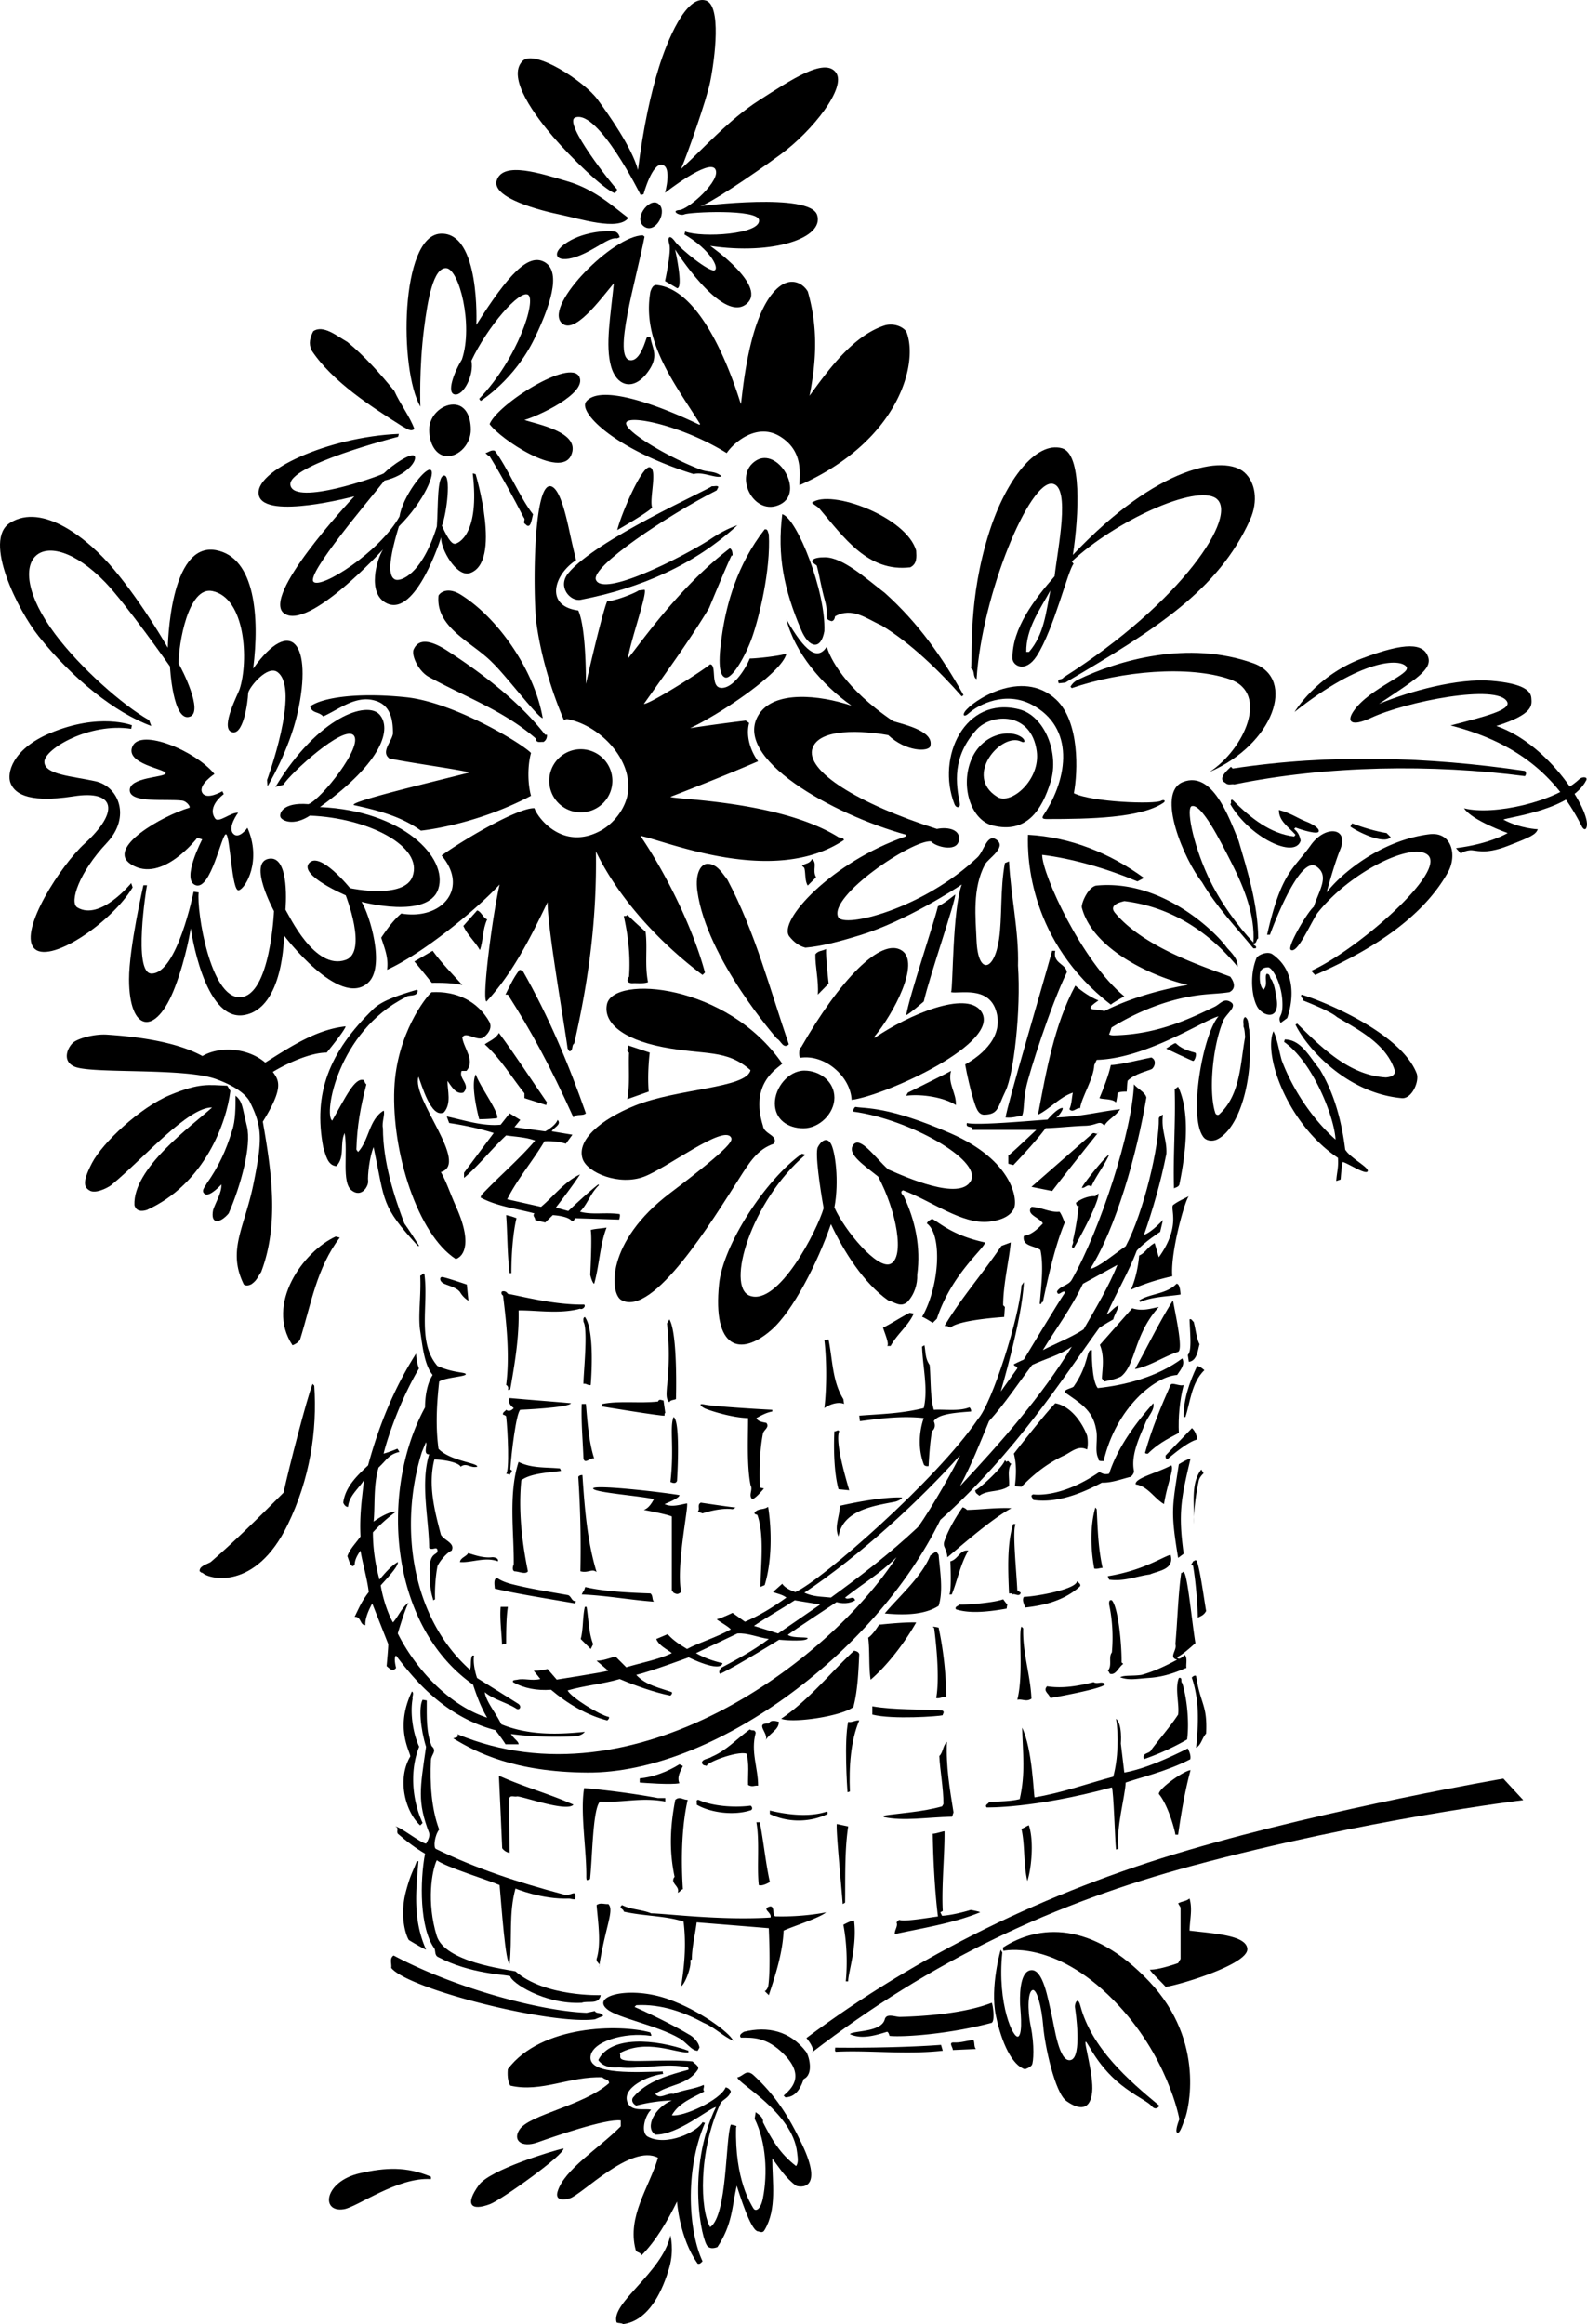
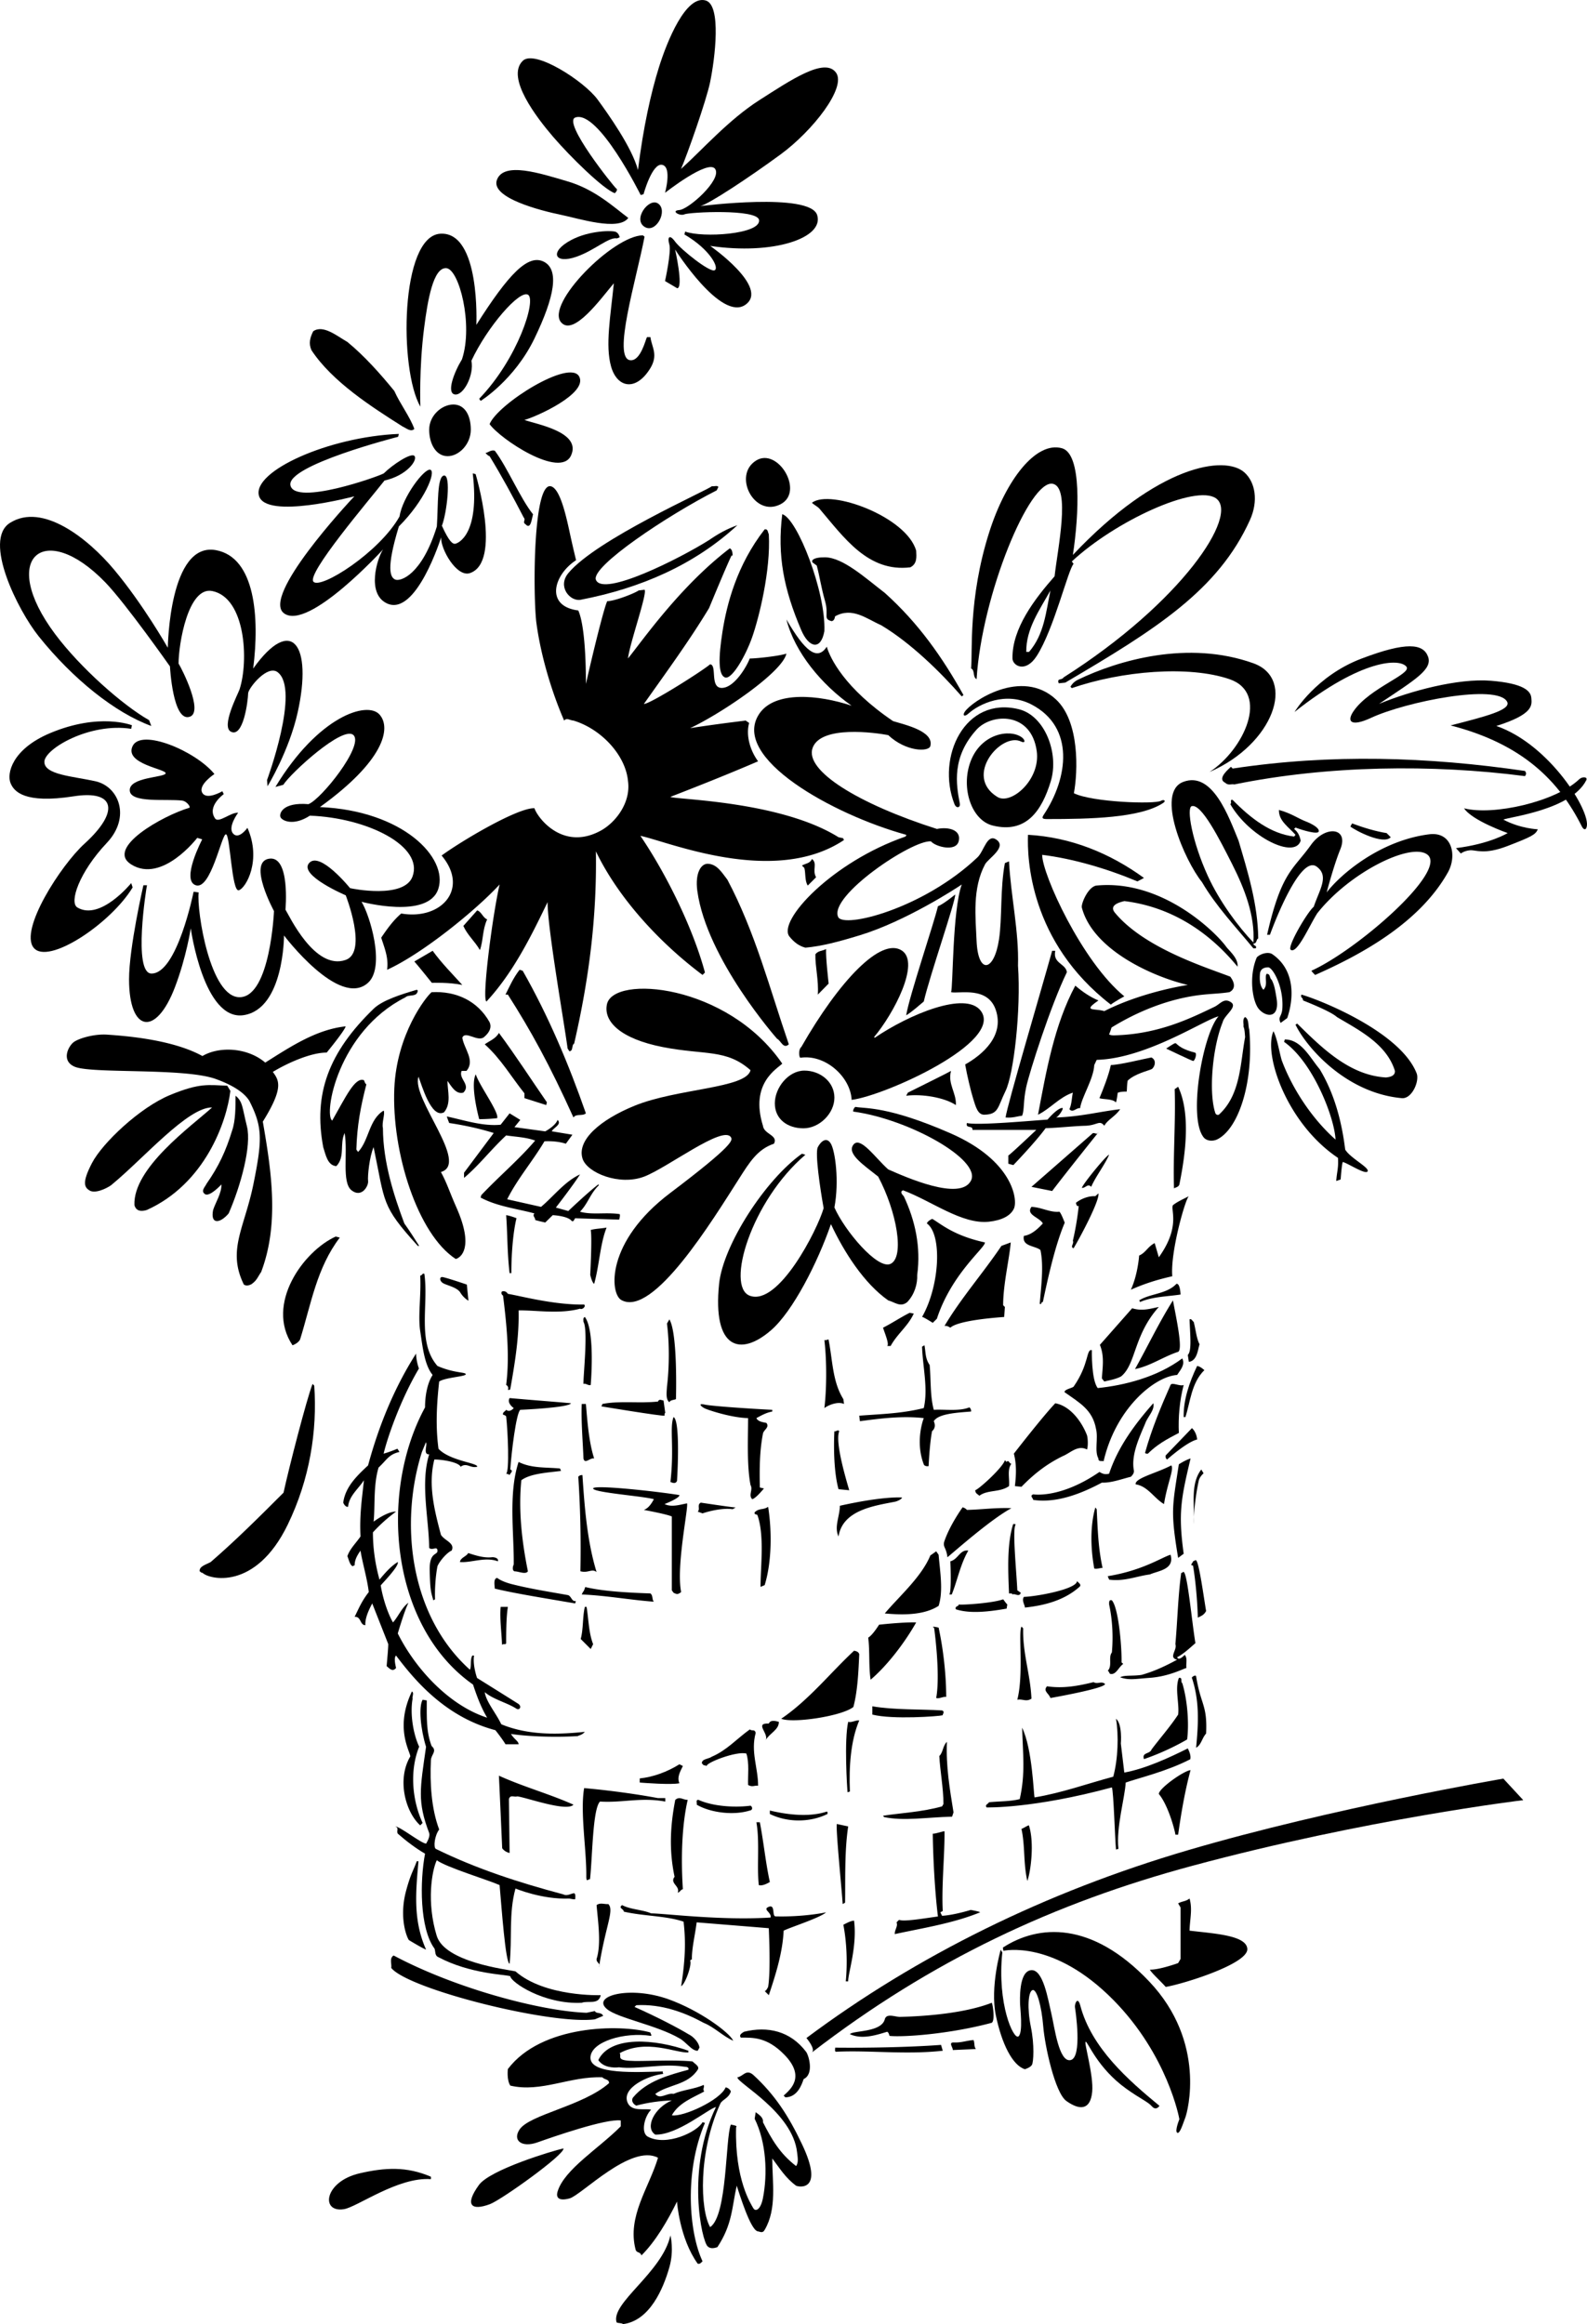
<svg xmlns="http://www.w3.org/2000/svg" width="368.612" height="539.818">
  <path d="M273.966 274.947c-.078.883-1.281.883-1.281 1.125-.238-7.617.402-15.312.16-23.09l.8-.558c2.97 6.254 1.684 15.793.321 22.523m-27.16-17.578c.25.062-.7 1.785-1.5 2.187 5.813-.187 9.984-1.363 14.871-1.921-1.121 1.683-2.883 2.406-3.683 3.847-1.125-1.441-1.606-.082-4.41 0-2.805.078-6.255.48-9.22.563-2.328 3.203-7.495 8.574-7.495 8.574l-1.165-.32v-1.922c.16.078 6.497-5.934 6.497-5.934h-14.832c.16-1.12-1.684-.238-1.282-1.601 2.485.64 15.832-.625 18.719-.786 1.438-1.687 2.906-2.835 3.5-2.687m-127.316 4.434 7.152.98s2.348-1.23 2.867-2.664c1.04 1.043-.883 1.762-1.363 2.645l4.808.8-1.523 2.086c-1.523-.48-3.203-.64-4.969-.562-2.804 4.73-6.254 8.66-8.66 13.468l7.86 1.766c2.882-2.406 5.53-5.933 9.058-7.539-1.684 2.648-5.613 7.7-5.613 7.7l2.887.8s4.808-4.57 6.972-6.172l.16.16c-2.082 2.004-2.484 4.168-4.406 6.172 2.805.801 6.012.078 9.219.563.16.398-.133 1.277-.133 1.277l-10.21-.316c-.24.242-.321.882-.802.64-.883-1.203-4.41-1.363-4.41-1.363l-1.742 1.71s-1.941-.429-2.344-.589c.078-.559-.722-.96-.16-1.52-3.77-1.042-8.66-1.605-12.508-3.69l.16-.56c4.168-4.41 8.66-8.175 12.508-12.667-2.086-.801-4.648-.88-6.734-1.204-3.688 3.45-6.332 6.977-9.781 9.864v-1.203l6.894-9.22c-3.285-1.042-7.055-1.843-10.34-2.323a25.004 25.004 0 0 1-.562-1.524c4.09.88 8.336 2.324 12.508 1.922l2.082-2.644 2.484 1.523-1.36 1.684m124.895 14.832-4.808-.965 14.03-12.266c.481-.64 1.204.402 1.524-.398 0 0-7.457 9.297-10.746 13.629m13.231-8.418c-1.043 2.406-3.125 5.05-4.168 7.453-.801-.88-1.286.32-2.164.242.16-.816 5.793-7.734 6.332-7.695m-8.258 21.723c-.883-.321.16-1.04-.16-1.762a68.28 68.28 0 0 0 1.363-8.098c-.48.32-.64-.563-.64-.723 1.038-.8 2.726-1.601 4.488-1.52l.722-.644c.32 1.606-4.09 9.942-5.773 12.746m26.773-12.101c-.8.64-4.328 12.984-3.844 18.597-3.53.801-6.335 1.68-9.62 3.125 1.64-3.566 1.921-7.937 1.921-7.937 1.524-.64 2.004-2.082 3.61-2.887l.96 3.29c5.149-7.157 2.645-11.063 3.29-12.106 1.12-.88 2.484-1.442 3.683-2.082m-30.058 3.605c.398.403.914 1.75 1.234 2.551-2.242 5.289-3.883 12.762-5.086 18.453-.48-.16-.156.64-.719.402.32-4.09.961-8.742.16-12.507-1.285-1.043-4.328-.801-3.847-3.286 1.844-.242 3.363-1.765 4.406-2.886-.8-1.446-4.008-2.004-2.644-3.848 2.324.078 4.328 1.36 6.496 1.121m-126.102 1.512s-1.164 4.164-1.203 12.758h-.402c-.563-4.649-.48-9.219-.801-13.469 1.043.16 2.406.71 2.406.71m96.586.165c2.164 1.281 5 3.875 12.2 5.46.238 1.122-7.7 7.165-11.145 17.716l-.961.96s-2.246-1.44-2.485-1.363c4.121-7.214 4.72-19.152 1.121-21.722.145-.551 1.145-1.051 1.27-1.051m-75.664 2.011c-1.523 3.848-1.684 8.817-2.887 13.067-.508-.27-.914-2.101-.914-2.101s.473-8.782.113-10.403c1.043-.32 2.407-.32 3.688-.562m92.109 18.039.403.398-.16 2.324c-2.165.16-10.665.805-12.508 2.489-.399-.242-.801-.485-1.36-.403 3.926-6.574 8.899-12.183 13.227-18.597l2.164-.801c-.32 3.848-1.766 9.7-1.766 14.59" />
-   <path d="M266.27 254.908c-2.163 13.066-7.128 30.547-13.066 39.844 2.247-.563 5.102-3.133 8.266-5.297 4.172-7.836 7.848-23.402 7.688-29.738.16-.399.64-.72.96-.801-.48 3.687.965 5.691.801 9.058-1.28 6.497-3.203 13.149-5.207 18.84 1.762-.562 4.407-3.449 4.407-3.449l-.649 2.754s-3.726 2.414-5.441 4.383c-1.926 5.133-4.89 10.02-6.977 14.832 1.203-.805 1.524-1.524 2.727-2.164.082.718-.961 2.164-1.203 3.285-2.106 1.164-3.27 2-3.27 2-8.496 11.7-19.164 28.664-36.895 44.574-15.335 31.371-53.09 58.844-81.93 58.684-17.01-.094-25.972-4.73-31.183-7.938.32-.238 1.363-.078.961-.96 41.047 17.054 86.297-16.946 101.973-41.126-3.848 3.848-8.098 6.332-11.946 9.38.723.804 1.926-.72 2.325.64-2.004 1.203-4.305.41-4.305.41s-9.965 6.566-11.328 7.61c1.281.96 5.402.28 4.488.96-.91.68-6.508.172-6.508.172s-9.652 6.008-13.691 7.926c-.48-.402 0-.965.16-1.363 3.77-2.004 7.617-4.09 11.145-6.735-2.649-.402-4.891-1.441-7.297-1.285l-9.621 4.57c1.765 1.043 4.007 1.844 6.172 2.329-.54 2.336-8.004-1.399-7.856-1.348 0 0-8.816 3.27-12.184 4.07 2.165 2.406 5.614 3.047 8.258 4.008.16.402-.16.563-.324.805-3.684-.723-8.176-2.324-11.781-3.852-4.09 1.203-7.938 1.445-12.106 2.649.883 1.683 7.536 5.77 9.621 6.171.079.403-.164.56-.402.801-4.808-1.203-9.379-4.008-13.066-7.133-3.285.239-6.254-.32-8.82-1.765-.239-.563.562-.48.964-.563 1.602-.398 3.285.325 5.371-.16l-1.523-1.922c1.121.078 3.207-.398 3.207-.398l2.121 2.453s10.543-1.652 11.984-2.055l-2.722-2.324c1.601 0 2.965-.64 4.41-.96l2.484 2.484c3.367-1.043 7.453-1.766 10.582-3.29-1.043-.878-2.968-1.683-3.61-3.285l2.645-1.12c1.364 1.523 2.81 2.402 4.493 3.445 2.804-1.524 6.57-2.56 10.18-4.57-.883-.884-2.247-1.524-3.286-2.325 1.442-.398 3.676-1.5 3.676-1.5s2.094 1.5 2.894 2.062c3.372-1.445 6.497-3.367 9.622-5.613-.961-.719-2.082-.883-3.125-1.281l2.164-1.926c.48.805 1.761 1.524 3.047 1.926 6.062-2.668 32.898-26.168 42.398-40.168 3.285-3.688 9.629-23.645 10.11-31.02l.562-.8c-.403 8.734-5.371 25.41-5.371 25.41l3.847-5.371c0-.64-.8-.399-.8-.961 1.152-.594 2.316-1.094 2.316-1.094s8.023-13.336 9.629-15.66c-.645-.64-1.688 1.281-1.926-.16.8-1.364 2.652-1.324 3.445-2.727 6.688-11.781 14.016-34.617 14.43-45.375.805 1.043 2.567 1.766 2.887 3.047zm-26.534 62.129c-3.285 4.328-6.25 8.898-10.02 13.066-2.086 5.051-4.09 10.18-6.734 15.075 9.46-10.106 19-20.926 25.972-32.391-2.882 2.004-5.93 2.727-9.218 4.25zm-16.754 21.004c-9.461 10.582-23.012 23.078-36.156 31.906 2.168.961 3.847.883 6.175 1.121 7.051-5.129 13.707-10.262 20.2-16.351 3.12-4.215 9.218-15.153 9.78-16.676zm-32.465 34.633-5.934-.965c-3.047 2.004-6.254 3.77-9.46 5.933l5.613 1.762zm69.02-78.883-8.016 4.406c-2.485 5.371-6.574 10.902-9.3 15.395 3.128-1.606 6.495-2.887 9.46-4.813 2.809-4.89 5.934-10.101 7.855-14.988" />
  <path d="M98.564 295.873c1.043 7.137-1.766 15.875 3.047 21.402 3.945 1.719 6.578 1.383 6.574 1.926-.004.543-4.73.723-6.176 1.684-.558 5.05-.879 10.34-.156 15.632 2.703 2.852 9.297 3.286 8.976 4.168-1.601.403-2.406-1.043-3.847 0-.403-1.043-4.176-1.691-6.094-1.683-1.523 5.933.082 12.023 1.523 17.476.801 1.364 3.368 1.926 2.485 3.688-.879.32-2.645 2.164-3.285 3.61-.48 2.484-.64 5.53-.563 7.695l-.398.238c-.563-2.004-.723-2.285-.844-6.84s1.86-3.531 1.805-4.703c-.055-1.172-1.203.082-1.926-.64-.078-6.895-2.082-14.993 0-21.727-1.504.07-.352-2.164-.754-2.805l-.93 2.246c-5.289 16.754-2.722 38.156 11.145 50.582.402-.719 0-2.324.562-3.285h.399c-.356 2.262.699 5.207.699 5.207s7.27 4.535 9.375 5.875c1.203.64.516 1.762-.25 1.25-2.086-1.363-5.414-2.152-7.34-3.836.324 2.246 2.59 4.836 3.84 7.461 6.625 2.75 13.879 2.32 19.41 1.762-.66.738-1.16.738-1.66.988-6.125.375-12.453-.02-15.5-.5.75 1.25 1.77 1.676 1.77 2.394h-3.047c-.348-.644-1.723-2.519-2.348-3.269-11.875-3.125-19.059-12.04-23.066-17.332-.641.562 0 2.726 0 2.887-.801.96-1.434.195-2.184-.43.148-1.781.375-4.125.375-5.125l-3.723-9.438c-.8 1.524-1.683 3.368-1.601 5.051-1.285 0-.961-2.086-2.488-1.926 1.125-2.324 1.683-3.683 3.289-5.77-.403-3.288-1.446-6.651-1.926-9.62-.719 1.043-1.363 2.086-1.363 3.45-.16-.083-.239.077-.399.16-.64-.083-.96-1.524-1.281-2.329.558-1.683 2.004-3.043 3.043-4.566-.238-5.051.32-8.578.804-13.07-1.285 2.007-3.449 3.609-3.69 6.175-.56.078-.962-.562-1.122-.965.48-3.683 3.207-6.25 5.773-8.656 2.485-9.219 6.09-18.035 11.145-25.973.039 1.852.664 3.477.664 3.477-4.375 7.375-7.398 16.324-8.2 19.77 1.45-.395 3.2-1.145 3.2-1.145l.484.746c-2.484.578-2.859 1.754-4.859 3.629-1.25 4.125-.785 9.254-1.152 12.562 0 0 3.207-2.406 5.21-2.324a36.624 36.624 0 0 0-5.37 4.813c0 3.843.562 7.453 1.523 10.98 1.203-1.441 2.644-3.125 4.25-4.09.32.965-3.461 4.809-3.961 5.434.402 2.566 1.477 6.191 2.84 8.598 1.2-1.286 2.082-3.528 3.605-4.57-.945 1.847-2.484 7.132-2.484 7.132 4.168 8.34 12.023 16.758 20.762 19.563-1.442-2.407-2.407-5.051-3.285-7.696-19.227-13.488-21.915-44.578-11.145-64.375 0-2.804.562-5.691 1.766-7.535-1.926-2.324-2.34-6.62-2.887-10.18-.547-3.562.238-8.257 0-12.906.398.078.48-.64.96-.402m175.645 4.808c-3.207.485-6.574.485-9.46 1.766.081-.16-.079-.32-.16-.402 2.488-1.602 6.413-1.442 8.66-3.848.878-.16.96 2.484.96 2.484m-156.246-.16c2.969.485 10.68 2.598 17.719 2.489.48.398-.402 1.28-.96.96-4.75 1.313-10.427.313-14.27.403.16 6.172-.883 12.344-1.926 18.277-.078.239-.32.16-.563.16.324-.804-.398-1.125-.398-1.125.883-6.73.082-14.347-.723-20.761-.398-.243-.48-.723-.238-.961.64-.16 1.043.078 1.36.558m155.683 13.469c-3.445 1.121-6.41 3.285-10.02 4.008 2.965-5.29 5.614-10.902 8.82-15.953.61 3.449 2.403 11.386 1.2 11.945m-4.488-10.422c-5.899 6.582-5.262 13.293-8.766 16.137-1.25.664-2.836.914-3.898 1.18l-.563-.72c.16-2.566.625-5.132-.46-7.796l7.5-8.5c2.327.723 4.183.102 6.187-.3m-56.918 1.523c-1.282 2.886-3.848 4.73-5.371 7.535h-.801c.558-.399-.64-3.125-.961-4.246 2.082-1.043 4.086-2.407 6.172-3.45l.96.16m-75.035 16.594c-.48.243-1.203-.48-1.683-.238-.078-1.683 1.121-12.586 0-14.43 0-.402-.16-.882.32-1.125 2.465 3.227 1.363 15.793 1.363 15.793m19.801 3.289c-.48.239-1.285.16-1.523.72-.883-.641-.64-2.243-.563-3.606.563-4.649.563-10.262 0-14.672l.563-.961c1.988 3.328 1.523 18.52 1.523 18.52m120.25-17.958c.48 1.762.64 3.848 1.364 5.211-.403 1.282-.563 3.848-2.489 4.086l-.238-1.601c.914-.93.578-4.094.402-8.258.48-.238.64.402.961.562m-84.816 4.086c.96 4.73.883 9.782 3.445 13.871l.16 1.122c-1.441-.641-3.605.242-4.566.96.558-4.57.558-11.222 0-15.792.32.081.64-.079.96-.16m23.489 5.933c.32 3.207.082 7.215.965 10.422 2.484-.16 5.852.398 8.254-.563.16.082.48.48.402.961-3.242.262-7.617.485-8.656 2.246.398.883.316 1.684-.402 2.325-.563 2.808-.801 8.097-.801 8.097-.32.082-.961.028-1.125-.398-2.094-5.508 0-10.742 0-10.742-5.05-.563-10.02.078-14.828.718l-.16-1.28c5.289-.403 9.777-.481 14.988-1.767 1.043-4.488-.238-9.539-.399-14.27l.559-.32c.32 1.766.16 3.048 1.203 4.57" />
  <path d="M254.97 322.408c6.25-.64 13.867-2.566 19.64-6.895.72 1.524-.484 2.727-1.202 3.848-5.133.32-14.188 7.594-17.079 20.043-.238-.16-1.28.238-1.199-.64-.965-1.684 0-4.653-.562-6.895-.801-4.41-3.77-6.016-7.297-8.5-.16-.64 1.765-.961 2.086-1.281 3.699-5.305 2.887-8.82 4.25-8.496 0 0-.16 6.89 1.363 8.816m24.77-4.168c-3.047 2.965-3.286 7.535-4.41 10.902h-.399c-.082-3.93 1.281-8.015 3.125-11.867.64.082 1.203.563 1.684.965m-4.809 3.445c-.965 3.688-1.285 7.618-1.121 11.145-1.176.691-4.418 2.039-7.168 4.793-.3.05-.535.012-.691-.145 1.523-5.53 3.77-10.902 5.933-15.793.336-.73 2.164.403 3.047 0m-142.297 4.25c-.48 1.043-11.785 1.524-11.785 1.524-.961.722-2.082 10.101-2.324 13.867.883.32-.078.883-.16 1.285-.243-.242-.48-.242-.801-.32.8-.485.398-9.942 0-13.309-.16-.242-.48-.32-.723-.402-.16-.563.48-.723.723-1.121.883.722 1.762-.403 1.762-.403s-1.68-1.12-.961-2.324c4.41.403 12.941 1.051 14.27 1.203m21.885 2.246c-.241.16-.16.399-.16.641-.644.16-14.671-2.164-14.671-2.164l.242-.562c4.008-.801 8.656-.082 12.906-.563.239-.719.961-.238 1.282-.238l.402 2.886" />
  <path d="M252.482 333.392c.242.961.242 2.563 0 3.286-2.164-1.122-3.848.8-5.61 1.523-3.609 1.766-6.574 4.008-9.62 7.137l-1.524-.16c.32-2.649.402-5.051-.238-7.54 0 0 6.574-8.496 9.617-11.703 3.527.641 6.176 4.328 7.375 7.457m13.468-2.644c-1.44 3.363-3.285 7.375-2.566 10.898 0 .563-.32.965-.719 1.364-2.004.48-4.492 1.445-6.734 1.363-4.812 2.566-10.504 4.812-15.953 4.008 0-.399-.883-.961 0-1.282.16 0 6.328 1.02 15.39-5.21.801.48 1.364.64 2.247.402 2.004-6.094 5.93-11.465 10.261-16.356.399 1.606-1.363 3.125-1.925 4.813m-129.868-4.652c.32 3.609.641 8.738 1.922 12.667-.96-.242-2.164 1.442-2.484 0-.16-4.171-.563-8.578-.402-12.667h.964m43.289 1.363v.398c-1.363.242-2.488.883-3.687 1.528.398.879 1.684.96 2.324 1.12.8 1.044-.64 1.602-.8 2.485-.801 4.168-.801 8.258-.723 12.508l.96.238c-.32.32-1.843 2.246-2.726 2.485-.96-.961.242-2.165-.398-3.286-.883-4.57-.563-10.984-.563-15.55-3.926-.082-9.328-1.891-10.078-2.266s-1.75-1.25 0-.875 10.8.973 15.691 1.215m-22.125 16.515c-.324.72-.964.48-1.527.239.922-8.094-.238-12.586.723-15.07 1.445.722 1.035 11.218.804 14.831m120.809-9.621c-2.406.563-6.973 4.649-6.973 4.649-.324-.239-.402-.563-.324-.961l6.094-6.332c.64.558 1.125 1.601 1.203 2.644m-83.133-1.925c-1.043 2.644 1.766 11.707 2.324 13.71l-2.484-.242c-1.457-5.277-.96-13.468-.96-13.468.398.16.8-.48 1.12 0m80.008 28.461-1.285.96c-1.82-10.945-1.34-11.894.16-21.73 0 0 1.5-1 2.727-1.356-2.227 9.356-2.891 12.692-1.602 22.125m-41.129-21.324c.484-.64.645.48 1.125.403-1.043 1.359-.402 3.445-.562 5.21-2.164 1.52-4.97.801-6.895 2.243-.48-.48-.879-.48-.96-1.281.96-.32 6.413-5.293 6.894-6.977l.398.402m-103.734 1.524.242.558c-2.965.403-7.055.563-9.219 2.164-.722 7.055.16 14.43 1.524 21.164-.563.805-2.086 0-3.125 0-.563-.238-.403-1.12-.164-1.601.082-7.293-1.282-16.434 1.125-23.809 3.046 1.524 6.332 1.203 9.617 1.524m140.292 8.258c-2.245-1.286-3.769-4.168-6.574-4.57-.32-1.446 5.02-2.657 8.258-4.41.723.8-.902 4.089-1.683 8.98m9.195-7.141s-.86.726-1.098 1.605a52.587 52.587 0 0 0-1.203 10.184c.32-4.328-.883-9.219 1.766-12.668l.535.879m-144.277.406c.48 7.055 1.043 15.23 3.289 22.527-1.121-.882-1.926.317-3.762-.183a253.04 253.04 0 0 0-.488-21.945c.242-.32.562-.399.96-.399m22.528 4.649c.082.722-3.445 2.086-3.445 2.086 1.601.8 3.527.16 5.21-.16.4.8-2.566 14.59-1.363 20.6-.722.563-.96.563-1.765.161l-.399-.562v-17.157c-1.285-.558-6.093-1.441-6.496-1.52 1.125-.402 1.848-1.605 2.328-2.487-2.484-.72-13.984-1.536-14.109-2.485-.125-.953 14.59.64 20.039 1.524m51.707.562c-.078.399-.96.8-1.523.961-4.887.961-12.262 1.926-13.227 8.098-1.043-2.246.242-4.492.32-7.137 10.223-2.29 14.43-1.922 14.43-1.922m-38.641 2.324-.718.399c-2.086-.32-5.051.32-6.977.965l-1.121-.403c.64-.562-.242-1.601.723-2.086 0 0 6.894 1.043 8.093 1.125m7.539-.16c.88 5.531.88 12.746-.804 18.195l-.961.403c0-4.649.96-11.946-.723-16.676-.238-.238-.8-.078-.64-.64 1.043-1.044 2.003-.481 3.128-1.282m45.172.117s.582.121 1.004.606c3.446-.082 6.813-.563 10.34-.403-4.785 2.563-13.09 9.95-14.871 11.399-.25-2.25-1.086-2.336-.75-3.586 1.25-3.836 4.277-8.016 4.277-8.016m31.145.442c.242 4.57.32 8.898 1.363 13.629-.64 0-1.203.32-1.926.16-.8-4.328-1.043-9.617.243-14.188l.32.399m-18.84 3.609c-.8 1.043.242 11.305.402 15.23l.801.563c-.32 1.121-1.363.078-1.926.402-.16-.402-.558-.164-.8-.242-.239-5.613-.48-11.543.964-16.113.239 0 .48-.078.56.16m-10.981 6.012c-1.844 3.129-2.567 7.055-3.848 10.183h-.563c.563-.722.239-7.699.239-7.699 1.843-.48 2.246-2.804 4.172-2.484m-6.898.961c.323 3.847 1.124 8.418 0 11.867-3.364 2.164-8.177 2.164-12.505 1.762 3.29-3.926 8.496-8.418 10.582-13.465l1.364-.965.558.8m-103.652.564c.562 0 1.523.241 1.285.96-2.969-1.12-6.258.403-8.82.16.16-1.043 1.523-1.28 1.922-2.082 1.765.563 3.69 1.203 5.613.961m157.527-.562c.961 3.449-2.805 3.687-4.808 4.57-3.13.402-5.934 1.684-9.461 1.203l-.32-.8c8.175-1.317 12.745-4.489 14.59-4.973m8.257 13.066c-.48.887-1.043 1.125-1.926 1.528-.082-3.45-.48-8.418-1.12-12.106-.884 0 0-.644 0-.965.237 0 .398-.32.722-.238.718.64 1.761 8.496 2.324 11.781m-2.484 7.457c-1.286 1.121-2.727 2.485-4.25 3.285.402.965 1.761-.558 1.761-.558.723.8.242 2.086.403 3.047-.563.078-3.93 1.945-8.43 2.28-3.59.263-4.879.606-6.965-.116.965-.563 2.887-.242 4.973-.563 2.886-.8 5.61-2.082 8.258-3.527-2.086-.48.078-2.242-.403-3.606.48-5.293.64-11.625 1.364-16.593.32.16.32-.325.562-.16.883.32 1.922 11.703 2.727 16.511m-162.18-15.152c.805.644 2.324 1.203 3.687 1.523 4.168 1.043 8.34 1.684 12.829 2.489.8.398.8 1.52 1.761 1.363l-.16.558c-7.625-1.312-14.027-2.324-18.676-3.445 0-.64-.402-2.328.559-2.488m135.242 2.086c-3.61 3.207-8.258 4.328-12.668 4.808 0-.64-.8-1.601-.238-2.484 2.887-.078 12.328-1.789 12.344-3.687.16.32 1.203.8.562 1.363m-99.648 1.523c.64.48.324 1.442.804 1.922-5.453-.398-11.062-1.441-16.757-1.68.562-1.23.312-.23.812-1.73 4.246 1.043 10.492 1.328 15.14 1.488m82.895 2.567-.164.96c-3.683.641-8.336 1.282-11.781.16-.32-.8.723-.64.64-1.12.801.16 8.016-.32 10.34-1.203.325.402.563.8.965 1.203m26.535 13.465.399.324c-1.121.8-1.684 2.644-3.043 2.324-.242-.16-.242-.563-.563-.723 1.121-1.12.078-3.129.961-4.25.32-3.527.16-7.453-.64-11.14 0-.403-.082-1.203.64-.965 1.551 1.746 2.324 10.824 2.246 14.43m-142.539-12.907c-.398 2.489-.398 6.172-.398 8.418 0 .403-.723.082-.961.403-.082-2.727-.563-6.012-.32-8.82h1.68m18.281-.001c.48 2.887.48 6.016 1.523 8.66-.082.16-.563 1.122-.563 1.122l-2.324-2.325c.64-2.324.399-5.05.961-7.457h.403m76.558 3.61c-2.726 4.808-6.734 10.02-10.582 13.304-.48-2.965-.16-6.73-.562-9.777 1.023-.563 2.523-3 2.523-3s5.563-.625 8.621-.527m5.208 1.203c1.124 5.129 1.765 11.222 1.765 16.11-.64-.157-1.684.484-2.324.241 1.02-5.613-.48-16.277-.48-16.277s-1.044-.559 1.038-.074m19.645.16c-.16 5.77 1.683 10.742 1.922 16.351-1.282.801-2.004 0-3.286.243 1.516-5.93.192-15.582.961-16.996l.403.402m-38.078 6.012c-.165 3.449-.325 8.418-1.364 12.265-2.656 2.137-14.11 3.848-16.758 2.727 6.415-4.328 11.625-10.903 16.918-15.793.48.078 1.04.238 1.204.8m80.566 18.438c-.965 1.043-1.121 2.645-2.324 3.285.558-5.77.8-10.82-.965-16.191-.238-.078.805-.883.965-.402 1.054 6.656 2.652 6.609 2.324 13.308m-5.532-11.703c1.204 3.93 1.602 9.457 1.122 13.066 0 0-4.262 2.602-10.02 4.57-.562-1.605 1.364-1.124 1.762-2.245 1.926-2.567 4.328-5.29 6.172-8.094.32-2.488-.8-6.016.164-8.5.96-.242.316.883.8 1.203m-17.956.16c.316 1.008-12.668 3.285-12.668 3.285-.403-1.12-1.766-1.601-.801-2.722 3.766.558 7.215-.082 10.82-.965.965.562 1.766-.32 2.649.402m-160.817 3.445c-.64 3.528.16 8.258 1.524 11.145-2.325 5.773-1.524 12.746.8 17.715l-.558.562c-3.45-3.125-5.461-10.695-2.297-16.023-.078-1.203-3.664-6.672.371-15.082.563.32 0 1.281.16 1.683" />
  <path d="M99.126 394.959c0 3.93-.16 7.215 1.121 10.582 1.364 1.203-.082 1.922-.16 3.289-.242 5.289.078 11.223 1.922 16.11-1.078 1.429-1.36 4.09-.8 4.491 9.46 4.649 19.402 7.856 29.663 10.583.801.48 1.934-.27 2.434-.27.5 0 .29 1.39.29 1.39-.321.083-1.36-.16-1.36-.16-6.305.27-12.508-2.324-12.508-2.324-1.606 5.852-.723 11.543-1.363 17.477-.961-.242-1.844-12.906-2.325-18.278-2.484-1.125-12.504-4.171-14.59-5.773-1.144 2.418-2.406 9.746-.019 17.543 1.875 6.125 16.05 7.789 18.297 8.27 6.828 5.98 19.8 5.53 19.8 5.53-.48 2.329-2.964 1.204-4.41 1.766-8.812.434-16.511-4.812-16.593-6.171-1.121-.403-9.344-.52-16.672-4.41-.922-.36-.672-1.36-.922-1.985-3.5-4.75-3.41-15.734-2.207-22.066-2.082-1.204-4.328-2.887-6.332-4.649-.402-.723.398-1.203-.563-1.683 1.286.16 5.852 3.847 7.137 4.007.418-.683.969-1.816.715-2.484-2.777-7.285-2.125-10.25-.723-20.004-1.277-4.121-1.757-9.258-.797-10.941l.965.16m119.688 2.324c.8.32 0 .965.16 1.121-.883.242-11.625 1.043-16.355-.156v-1.926c5.132.883 11.222.64 16.195.961m41.523 7.695.805 6.735c4.89-.883 10.422-3.446 14.75-5.61.414.852.75 1.68.578 2.516-5.5 2.836-11.8 4.297-15.008 5.418-.156 3.418-2.246 10.344-1.683 15.394l-.563.16c-.238-2.245-.558-13.55-.96-14.433-18.286 4.961-29.102 4.652-29.102 4.652-.48-.64.402-.8.562-1.203 2.406-.242 4.89-.16 7.137-.722 1.36-6.012.719-10.5.558-16.594 2.395 4.992 2.649 15.312 2.887 16.195 6.332-1.043 12.266-3.207 18.278-4.812 1.12-4.168 1.285-9.618.64-13.465 1.524 1.281 1.121 5.77 1.121 5.77m-60.761-5.372c-2.008 4.73-2.407 10.824-2.168 16.516l-.559.16c-.082-.96-.805-12.105.16-16.355.8.242 1.602-.399 2.567-.32m-18.68.32c.078 1.843-2.164 2.644-3.047 4.25.8-1.524-2.727-4.008.723-3.848.398-.965 1.68-.563 2.324-.402m-5.371 2.566c-1.203 4.41.558 8.098.558 12.266-.96-.079-1.28.398-2.324-.16-.078-2.165.32-5.13-.398-7.297-2.325-.641-9.461 2.168-9.219 2.886-.723-.32-.563.082-1.125-.64 0-1.043 1.523-.961 2.324-1.524 3.528-1.523 5.695-4.09 8.82-6.332.56.48 1.122-.16 1.364.801m45.945 18.461-.328 1c-6.172.164-11.148 1.062-15.797.101l-.238-.324c4.328-.64 9.137-.879 13.707-2.164l.32-.558c0-3.688-.8-7.778-.96-11.145.878-.8.8-2.406 1.76-3.285-.237 5.691.657 10.922 1.536 16.375m-62.86-10.765c-.562 1.202-1.445 2.566-.804 4.007-2.004.402-8.098-.078-9.219-.16v-.961c3.125-.32 6.414-1.523 9.219-3.285l.805.398" />
  <path d="M276.533 411.15c-1.282 4.653-2.247 10.344-2.887 14.992h-.64c0-.48-1.536-6.687-3.848-9.46 0-1.282 5.812-5.399 7.375-5.532m-143.336 8.02c-1.524 1.761-11.223-1.766-13.067-1.926-.722.242-1.605-.48-1.926.64l.16 12.508c-1.222-.273-1.722-1.109-1.722-1.109s-.5-11.5-.762-16.848c5.614 2.567 11.785 4.246 17.317 6.735m19.64-1.524h1.684v.801c-5.692-1.043-9.781.32-15.152 0-1.727 1.672-1.762 12.988-2.325 18.04-.488-.056-.879.866-.863-.743.063-6.063-1.46-14.89-.5-20.422 5.371.48 11.543 1.281 17.156 2.324m6.895.403c-1.363 5.93-1.59 13.57-1.121 20.761-.485.078-.723.72-1.203.801.64-1.523-1.926-2.164-.723-3.687-1.281-6.012-1.043-11.703.16-17.875 1.043-.883 1.684 0 2.887 0m14.59 1.359c.48.242.562 1.043-.16 1.121-3.848 1.203-9.22.485-12.348-1.36.164-.32-.32-1.12.402-1.12 3.367 1.52 8.418 1.84 12.106 1.359m17.714 1.363c.243.082.16.32.16.563-4.085 2.004-9.296 2.004-13.386 0v-.805c4.008.965 9.14 1.606 13.226.242m-15.55 2.485c.883 4.57 1.363 9.543 2.324 13.87 0 0-1.602 1.044-2.566.723-.48-4.25.242-10.183-.56-14.593h.802m20.524.964c-.884 5.692-.641 12.747-.724 17.715l-.558.32c-.164-2.882-1.606-17.074-1.363-18.597l2.644.563m41.961-.266c1.324 3.965.445 10.766-.355 12.93-.961-4.246-.48-8.016-1.364-12.106.22.004 1.22-.66 1.72-.824m-19.595 1.387c.078 5.289-.722 12.828-.402 18.52l-.563.32.403.8c2.805-.16 6.656-1.363 6.656-1.363s2.242.402 2.16.562c-6.25 2.567-13.547 3.688-19.8 5.051-.079-.965.8-1.844.402-2.726.238-.16.398-.563.722-.563 1.04.48 6.891-.558 8.899-.8-.723-5.77-1.125-13.63-1.203-19.239.48.078 2.324-.562 2.726-.562M97.2 432.314c-.64 7.137-1.28 13.711 1.766 20.524-.883-.32-3.996-2.219-3.996-2.219-.476-.64-2.328-5.164-.656-11.41 1.094-4.063 1.683-4.649 2.484-6.895h.403m179.093 16.117c5.637.688 13.239 1.055 13.418 4.247.2 3.527-15.289 8.253-18.953 8.82-1.453-1.629-3.207-3.129-3.683-4.012 2.164.082 6.57-1.52 6.57-1.52l.562-.964v-11.946l-.562-.96c1.043-.563 1.683-.399 2.648-1.122.72 2.485.078 4.73 0 7.457m-135.004-6.175c1.446 1.441-.648 5.027-2.164 14.672.403-1.043-.64-.961-.558-1.926 1.12-3.446.32-8.738 0-12.504.883-.64 1.761-.16 2.722-.242m9.942 2.164c3.047 0 16.074 1.699 27.738.965.32-1.204-1.969-1.875-.398-2.489 1.57-.613.683 2.2 1.57 2.223 6.664.164 11.734-.938 11.734-.938-1.441 1.282-8.015 3.368-9.859 4.25-.238 5.13-1.844 10.18-3.445 14.989l-.965-.961c.32.082.804-.961.804-.961.641-3.77.16-13.149.16-13.629-.882-.078-16.757-1.363-16.757-1.363-.399 3.125-1.121 5.851-1.121 8.66-.16-.082-.242.078-.403.238.485.879-1.12 5.45-2.082 5.934.934-5.883 1.121-10.266.563-14.992-3.93-1.364-9.379-1.286-13.871-2.325-.078-.722-1.364-.8-.403-1.523 1.926 1.043 4.73 1.043 6.735 1.922m47.14 1.683c.77 6.016-1.445 12.348-1.363 14.11h-.562c.402-4.168.242-8.977-.563-13.149.805-.398 1.606-.879 2.488-.96m-62.128 21.406 1.921-.403c.32.723 1.524.16 1.926 1.125l-1.926.801c-10.109 1.336-43.32-6.977-47.296-11.945.16-.961-.48-2.246.558-2.887 14.379 7.668 34.129 12.918 44.817 13.309m94.113 2.324c-9.926 2.66-20.602 3.367-23.73 3.047-.16-.32-.16-.723-.56-.961-2.648.8-5.85 1.844-8.66.558.645-.879 7.274-.359 8.098-3.445.38-1.426 2.164-.645 3.45-.562 6.331-.16 15.23-.883 21.402-3.286.242.399.8 4.086 0 4.649m-3.687 6.094-5.372.238c.082-.559-1.043-1.762.16-1.762 1.926.078 2.809-.402 4.653-.562.316.64.078 1.523.558 2.086m-7.695.398c-8.656.965-17.156-.16-24.852.242-.32-.242-.082-.64-.16-.96 7.375.077 17.157-.083 24.61-.641l.402 1.359M108.806 302.119l-.375-3.75s-5.125-1.75-5.75-1.75-.625 1 .375 1.5 3.164.941 3.875 2.125a5.66 5.66 0 0 0 1.875 1.875M61.607 246.81c5.851-3.687 11.863-7.695 18.68-8.418-.243 1.043-4.41 6.094-4.41 6.094-3.735-.031-9.38 2.567-12.505 4.488l-1.765-2.164m1.765 2.164c1.434 1.98 2.598 3.645-2.328 11.547 2.008 11.543 3.852 23.809-.398 34.953-.64.88-.961 1.84-1.926 2.563-.398.402-1.441.8-2.082.32-3.93-8.015.152-13.078 2.242-23.41 2.09-10.328 2.086-13.223-.96-19.238-1.762-2.887-6.419-4.574-7.696-5.051-7.25-2.703-28.918-1.203-32.867-2.887-3.278-1.39-1.438-4.886-.16-5.77 1.277-.882 4.777-1.882 7.695-1.683 4.238.29 15.152 1.121 22.125 4.969 3.953-2.332 10.508-1.973 14.59 1.523l1.765 2.164m52.106 10.743c-2.082.242-4.172.238-4.172.238s-2.164-7.836-.797-10.418c.8 2.566 5.45 8.816 4.969 10.18" />
  <path d="M53.51 253.385c-.864 7.23-5.907 21.558-19.4 27.656-1.28.402-2.484.32-2.886-1.121-.367-8.625 13.172-18.305 18.04-22.688-5.626-.113-15.958 11.887-23.25 17.88-.24.32-3.286 2.163-4.97 1.523-1.445-.723-2.12-1.809.32-6.496 2.442-4.684 11.126-12.899 18.118-15.793 6.988-2.891 8.976-2.325 13.308-2.165l.72 1.204" />
  <path d="M57.36 261.642c1.11 4.477-1.445 13.79-4.25 20.204-1.976 2.332-4.3 2.667-3.609-.805.563-1.762 2.004-3.926 1.926-5.93 0 0-2.484 2.727-3.687 2.324-1.286-.722-.082-1.765.238-2.488 2.808-4.008 4.492-7.613 5.933-12.344.801-2.246.801-5.53.801-8.097 1.684 1.363 1.532 2.66 2.649 7.136m21.562 25.813c-5.37 7.055-6.652 15.394-9.219 23.648-.242.563-1.043 1.125-1.765 1.364-6.38-9.57 2.531-21.848 10.023-25.25l.961.238m-5.933 34.391c.722 10.503-1.032 21.722-6.172 32.308-7.512 15.465-18.36 12.664-19.801 11.145-.32.078-.398-.243-.64-.325-.16-1.199 1.6-1.601 2.566-2.164 6.011-5.21 11.222-10.422 16.914-16.113 1.285-5.914 5.37-21.723 6.734-25.25l.399.399m97.324 152.156c-2.406-1.043-4.328-3.125-6.895-4.168-4.41-2.406-9.781-4.41-15.633-4.086l-.402.398c5.547 2.473 10.262 4.97 12.508 6.332 1.203.563 2.484 2.004 2.566 3.13l-.402.718c-1.363.082-2.727-2.082-4.25-2.887-5.21-3.043-14.133-4.644-16.754-6.73-3.93-3.133 5.277-5.57 14.27-2.324 7.234 2.609 14.109 7.695 14.992 9.617m-19.242-1.922c0 .32.324.48.16.8-6.168-.988-14.09 1.352-14.09 5.075 0 4 11 3.328 16.816 3.183 0 .239-.078.481.16.56-3.445.32-9.937 3.233-8.312 6.757 1 2.164 4.164 1.164 5.426 1.578-1.524 1.445-2.473 5.332-.762 6.25 4.336 2.336 11.508-1.117 12.707-3.36l.563.16c-4.88 11.427-3.684 25.536-.563 32.145-.32.32-.64.723-1.121.563-4.25-5.922-4.809-14.43-4.809-14.43-2.168 4.406-4.89 9.137-8.257 12.504-.32-.96-1.121-.48-1.364-1.363-2.004-7.696 3.125-14.348 5.211-21.324-6.281-3.309-17.781 8.691-20.531 9.441-2.508.684-3.227-.156-2.797-1.586 1.547-5.164 9.617-10.02 14.668-15.148v-1.364c-3.445-.48-15.793 3.832-19.371 5.098-3.656 1.293-5.828-.488-4.117-3.016 2.367-3.484 14.754-5.449 20.765-10.742.079-.96-1.125-.8-1.523-1.36-7.535-.32-14.191 3.606-21.406 1.923-.88-1.364-.563-3.848-.563-3.848 7.778-10.285 26.016-10.477 33.11-8.496m36.156 4.488c.621.817 1.906 5.188-.563 6.332-.398 1.121-1.359 4.219-4.246 4.25l-.402-.402c1.363-1.281 5.289-4.254.164-9.504-4.078-4.176-7.379-3.965-10.105-3.965-.48-.558.082-.96.722-1.36 5.531-1.363 10.758-.175 14.43 4.65" />
  <path d="M159.892 476.326v.402c-2.969.16-9.711-3.234-15.953.16.48.723-.79 1.547 2.164 1.762 2.953.219 9.86-.32 14.75.16.64.645 1.7 1.164 1.203 1.926-2.375 3.633-6.734 3.367-9.86 5.613 1.122 1.442 2.723-.324 4.247 0 2.168-.964 4.972-1.125 6.976-2.085.32.402-.32 1.042.16 1.523-2.644 1.441-5.933 2.644-7.535 5.531 2.598.465 11.301-3.527 12.504-6.492.48.078 1.043.48 1.203.96-.48 1.603-2.007 1.872-2.445 2.833-5.164 11.336-4.687 24.664-2.363 28.672 4.027-2.672 3.527-20.672 4.808-23.809 1.844.32 1.227.473 1.22.637-.329 12.164 3.48 17.863 3.991 18.766.508.898 1.711.406 2.246-2.329 1.098-5.601.801-12.906-1.925-18.437l.242-1.523c.719.562 1.844 1.203 1.683 2.328 2.004 3.925 3.926 7.293 7.696 10.18.64-.801.343-2.157.242-3.13-1.004-9.355-14.004-16.191-13.871-17.472 1.367-.219 2.004-2.004 3.687-.563 4.973 4.57 8.172 9.434 11.375 16.211 5.04 10.66-.472 9.922-1.433 9.524-2.485-1.844-3.77-4.008-5.532-6.336 0 5.535 1.122 11.707-1.765 16.597-.48.88-1.04.399-1.684.32-1.683-.562-4.086-8.417-4.808-10.581-1.121 4.968-.973 8.945-4.489 14.27-.984.343-1.672.335-2.246-.161-1.39-1.2-5.074-18 1.922-32.39-1.762.402-8.996 6.562-14.105 6.413-2.5-1.605-.22-6.242 3.847-7.933-2.644.078-5.613.48-8.258 1.2-.722-.321-1.285-1.2-.722-1.923 3.207-3.847 8.418-5.21 12.828-6.414.238-.8-.883-.64-1.121-.723-4.89-.8-10.742.723-14.992.16-1.446.16-3.688 0-4.813-1.683 2.84-5.746 13.2-4.91 20.926-2.164m-46.086 35.629c-4.383 1.64-5.926.187-2.574-4.442 2.574-3.558 17.074-7.937 19.64-8.5.399 1.364-14.402 11.942-17.066 12.942m-13.719-6.367v.562c-7.617-.562-17.12 6.48-20.203 6.973-5.484.883-4.613-6.43 3.688-8.336 5.933-1.363 10.906-1.606 16.515.8m55.395 21.005c-1.426 5.027-4.57 12.425-10.742 13.226-.48-.32-1.043-.16-1.524-.398-1.441-4.492 10.59-11.551 12.504-20.203 0 0 .89 3.398-.238 7.375m198.324-108.473-4.625-5s-39.625 6.75-73.25 16.625c-33.121 9.727-63 24.5-88.625 43.625 0 0 2.246 2.61 1.25 3.375 27.875-21.5 56.426-34.77 88.375-43.375 40.375-10.875 76.875-15.25 76.875-15.25" />
  <path d="M233.056 453.119s11.625-2.75 25.625 11.5c12.5 12.723 15.223 27.312 15.25 27.625 0 0-1.125 2.75-.5 3.125s1.375-2.25 1.875-3.5 5-17.5-8.375-31.625-25.75-13.25-34-7.875l.125.75" />
  <path d="M232.431 452.869s-2.5 8.625-1.125 15.25 3.875 11.625 6.75 12.5c0 0 1.25-.375 1.625-1s.625-4.625-.25-8.875-.625-8.125.375-8.5 2.125 3.75 2.5 8.375 2.75 15.5 5.375 17.375c3.145 2.246 5.59 2.11 6-2.125.375-3.875-2-11.625-1.5-11.625s2.75 6.125 9.375 10.875c3.395 2.434 5 3 6 4.125s1.75-.125 1.75-.125c-7.125-5.875-15.777-13.387-18.375-23.25-.625-2.375-1.375-.375-1.25.375s1.75 11.625-1 12.25-3.75-7.75-4.5-10.875-1.875-10.375-4.75-10-2.5 7.125-2.5 7.875.75 6.625-.375 7.5-5-7.5-3.75-19.5l-.375-.625M203.02 240.88l.161.16c7.961-5.421 21.125-10.921 24.625-6.257 5.422 7.234-22.184 19.691-29.996 20.688-.262-5.38-6.18-10.684-11.945-9.782-.32-.32-.403-2.004.242-2.484 8.773-15.344 18.492-25.606 23.363-22.422 4.336 2.836-1.879 14.645-6.45 20.098m-21.323 6.172c-1.203 1.203-7.555 4.566-4.489 14.43.239 2.003 3.606 2.163 2.563 4.167-3.848 1.281-5.727 4.39-8.094 8.098-6.05 9.457-19.984 32.36-27.371 28.207-2.664-1.5-3.664-13.5 11.336-24.836 15-11.336 14.555-12.316 14.11-12.992-1.852-2.809-14.735 7.101-20.11 9.156-5.777 2.211-13.297-.875-14.336-4.164-1.371-4.34 4.191-9.07 12.078-12.285 9.922-4.051 25.977-4.012 26.938-8.258-5.614-4.973-10.543-3.453-20.364-5.371-9.816-1.922-13.82-5.922-12.988-9.922 1.45-6.937 28.012-4.785 40.727 13.77m-12.747-42.731c6.493 12.266 9.782 25.176 14.27 38.242-1.281 1.2-1.844-.883-2.726-1.285 0 0-16.352-18.496-18.524-34.324-.574-4.215.887-6.48 2.57-6.32 2.086.16 3.207 2.164 4.41 3.687m51.833 58.914c14.5 6.332 15.648 15.438 14.73 17.461-.785 1.738-2.91 2.754-5.797 3.07-6.246.688-13.308-4.808-19.96-7.293-.884.32-.083 1.122.16 1.364 2.644 5.61 4.007 11.781 3.124 18.277.082 2.164-.64 4.566-2.324 6.332-1.601 1.281-2.887 0-4.406-.402-5.613-3.93-10.266-11.223-13.309-17.715-3.129 9.058-8.879 20.266-13.87 24.61-7.223 6.288-13.66 4.343-12.106-10.743.93-9.043 10.781-24.242 19.242-30.223l.8.243c-12.597 10.738-18.534 30.632-12.925 32.738 6.664 2.5 15.723-15.285 17.164-20.336-.836-4.664-2.039-12.836-1.352-14.168.688-1.332 2.016-2.496 3.016-.832 1 1.664 2 8.664.836 14.836 2.336 5.328 10.05 14.562 13.063 13.094 3.273-1.594 1.437-12.094-2.899-20.266-3.328-2.664-7.355-5.285-5.758-7.395 1.594-2.105 5.094 3.067 8.094 5.731 4.008 1.762 16.715 7.453 19.215 2.617 2.5-4.832-14.379-14.281-27.309-16.043-.242-.074.258-1.238.594-1.074 2.246.402 7.477-.215 21.977 6.117" />
  <path d="M179.97 256.283c0-3.68 3.18-7.613 6.86-7.613 3.683 0 6.976 2.601 6.976 6.285 0 3.68-3.508 7.117-7.191 7.117-3.68 0-6.645-2.105-6.645-5.789m-66.816-42.743c-1.121 2.407-.88 4.891-1.684 7.138-1.2-2.086-2.887-3.45-3.848-5.614l3.207-3.605c.961.238 1.364 1.762 2.325 2.082m-5.774 15.234c-3.074-.656-7.074-.492-7.074-.492s-3.266-4.078-4.066-4.96l4.25-2.485c2.082 2.886 4.726 5.531 6.89 7.937m14.031-3.289c6.012 10.582 10.665 21.645 14.672 33.11-.804.722-2.246 0-2.886.96-5.555-12.273-9.864-20.12-15.235-28.539h-.558c.96-1.921 1.843-3.925 3.285-5.77l.722.24m-24.371 4.569c-.16 1.684-2.086.801-2.886 1.602-15.754 7.941-19.024 27.328-16.993 28.621 3.145-5.496 5.29-10.18 7.375-9.379.16.239.16.723.56.961-1.364 5.293-2.165 9.621-2.325 15.153l.402.558c2.567-2.723 2.485-7.531 5.934-9.617.398.723-.485 2.805-.164 4.09.027 7.91 2.566 15.71 4.972 22.125 1.204 1.683 2.325 3.445 3.446 5.21h-.32c-8.57-9.425-7.547-9.964-10.262-22.929-.961 2.164-1.426 6.715-1.282 7.855.145 1.149-1.503 4.02-3.847 2.168-2.344-1.855-.805-8.738-1.606-13.308-1.203 2.566.16 5.531-1.922 7.695-2.086-.16-2.488-2.726-3.046-4.41-2.325-12.344 1.23-21.996 11.703-32.145 2.086-2.02 6.496-3.367 10.02-4.41l.241.16" />
  <path d="M113.716 237.431c.48 1.043.176 2.207-1.281 3.45-1.465 1.238-4.41-1.606-5.055.16.403 2.562 3.047 5.289.965 7.695h-1.125c-.8 1.844 2.246 3.207.402 5.05-1.761.481-2.804-1.523-3.687-2.726 0 2.325.96 5.211-.8 7.293-2.993 1.602-5.212-6.492-5.934-8.254-1.73 5.02 11.941 20.184 5.21 22.125 1.446 2.645 1.887 4.375 3.61 8.258 4.121 9.301 1.043 11.621-.16 11.946-8.836-5.707-14.914-24.778-14.274-39.606.555-12.703 7.38-21.324 8.66-22.363 5.774-.32 10.743 2.082 13.47 6.972" />
  <path d="m127.025 256.03-.16.644-5.051-1.606v-1.12c-2.969-3.688-5.453-8.017-9.223-11.384.965-.722 2.567-1.285 3.29-2.648 3.929 5.293 7.534 10.902 11.144 16.113m-96.387-87.574s-7.5-3.004-19 1.828c-8.832 3.715-10.137 9.406-9.164 11.672.77 1.797 3.055 4.816 14.664 3 9.637-1.512 10.7 3.543 2.5 11-5.5 5-15.164 20-11.832 24.164 3.332 4.164 18-5.664 23-14l-.332-1s-7.168 8.832-12.5 5.664c-1.953-1.156.395-8.184 6.832-15 5.668-6 2.785-13.137-2.668-14.328-5.332-1.172-11.832-1.5-11.832-4.5s10.5-9.172 20.168-7.672l.164-.828m4.5.164c-8.34-3.035-18.164-10.836-26.164-20.836-4.793-5.984-13-22.328-6.668-26.328 7.59-4.797 18.168 3.664 24.168 10.828 6.805 8.129 12.5 18.172 12.5 18.172.016-.211.32-24.64 11.168-22.672 9.164 1.672 10.164 15.668 8.664 27.5 8.961-12.543 13.816-5.508 10.336 10.172-2 9-7 17.164-7 17.164l-.121-1.43s7.785-21.07 2.45-25.07c-2.349-1.762-6.606 3.512-6.829 4.836-.066 2.101-1.156 10.422-4 9-2.363-1.184 1.66-8.8 2-9.836 2.164-6.664 1.387-21.266-6.336-22.836-5.617-1.14-7.832 12.336-7.832 16.836.828 1.344 5.79 11.16 2.664 12.336-4 1.5-4.664-11.672-4.664-11.672s-10.227-14.555-15-19.5c-14.168-14.664-25-5.828-11.668 12.004 5.832 7.797 15.668 16.496 21.832 19.996" />
  <path d="M65.806 182.283c1.664-2.664 14-14 16.336-11.5 2.328 2.5-7.5 14.836-10.5 16-6-.5-6.836 2.168-6.5 3 .328.836 2.996 2.172 6.828-.328 13.316.488 26.5 7.062 23.836 14.164-1.969 5.242-14.152 2.781-14.5 2.664 0 0-7-8.664-9.5-5.828-2.5 2.828 8.5 7.5 8.5 7.5s5.164 13.164 0 15c-7.219 2.558-13.21-10.461-14-11.672 0 0 1.164-12.664-3.836-11.828-5 .828 1.172 12.164 1.172 12.164s-.836 19.664-7.836 20c-7 .336-10.164-20.168-9.664-24.336l-1.172-.164s-3.832 19.164-9.832 19c-4.277-.117-1.164-19.824-1-20.5h-.832s-3.332 14.5-3.332 21.836c0 12.316 6.242 13.445 10.664 1.828 2.668-7 3.668-13.664 3.668-13.664s3 21.664 12.336 20.164c9.328-1.5 9.328-18.5 9.328-18.5s12.836 17 19.5 11c4.145-3.723.34-15.941-1.5-18.828 0 0 15.5 4.164 17.836-3 2.336-7.172-8.164-18.168-27.5-19 14.836-10.672 16.668-18.336 13.836-21.5-2.836-3.172-14.172.328-24.172 16.828l1.836-.5" />
  <path d="M49.806 179.783s-3.836 2.5-2.836 4.336c1 1.836 4.672-.336 4.672-.336l.328.672s-4 2.828-2 5.664c.813 1.144 3.672-1.5 5.336-1.336 0 0-2.5 3.336-1.164 4.836 1.328 1.5 3.328-1.336 3.328-1.336 3.336 7.5-.332 14-2 14.5-1.664.5-2-13-3-13s-3.5 13-7 11.836c-3.496-1.164 1.5-10.664 1.5-10.664l-1.164-.336s-8.168 10.664-15.332 6.164c-6.07-3.809 7.332-11.328 13.5-13.164.379-.113-.547-1.527-1.668-1.664-3.594-.45-12 .664-12.168-2.336-.176-3.164 8.168-3 8.336-4 .164-1-9.668-2.168-7.668-6.336 2-4.164 14.664 1.168 19 6.5m41.781-88.977c1.364 3.047 3.61 5.934 4.653 8.82-.801.802-1.844-.16-2.727-.562-7.215-4.566-16.352-10.422-21.164-17.715-.723-1.605-.32-2.968.402-4.41 2.325-1.601 5.532 1.121 7.938 2.485 4.008 3.289 7.695 7.457 10.898 11.382m42.973-3.285c1.91 3.934-10.024 9.297-12.746 10.02 2.562.965 13.328 2.742 10.828 8.242-2.5 5.5-16.5-3.828-18.926-7.277 1.926-4.723 18.742-15.301 20.844-10.985m-19.64 17.157c2.964 3.925 5.921 11.086 8.886 14.777-.32 1.2-.55 3.66-1.754 2.297-.8-.48.16-.961-.398-1.524-2.489-4.808-5.051-9.539-7.938-14.27-.48-.16-.48-.32-.96-.722.718-.156 1.28-.8 2.163-.558m-22.449-3.223s-26.164 6.664-25 11.328c1.172 4.672 20.172-1.996 21.672-2.828 2-2 6.5-5 7.164-4 .664 1-1.836 4.5-7 5.664-3.664 4.664-18.164 21.664-16.5 23.5 1.664 1.836 15.336-6.832 20-15.164.664-4.5 5.832-11.336 7.164-10.836 1.336.5-1.328 7.164-7.328 13.164-3 9.836-2 11.836-.836 12.336 1.164.5 6.164-1 9.664-12.336.336-5 .004-11.664 1.672-11.828 1.664-.172.664 8.664-.5 11.664 1.664 3.664 2.5 4.332 3.164 4.164.664-.164 5.664-2.164 4-16.328l.664.164s6.172 20.5-1.328 23c-3.078 1.023-6.875-5.66-6.672-8.336 0 0-5.828 18.672-12.664 15.336-4.68-2.281-2.238-10.352-.836-12.5 0 0-17.332 19-23 14.836-5.297-3.899 14.742-25.504 16.336-27.172 0 0-20.664 5.5-22.164-.164s16.164-13.668 32.5-14.336l-.172.672m7.219-1.649c0-3.316 2.945-5.851 5.617-5.851s4.05 2.535 4.05 5.851c0 3.317-2.714 6.149-5.386 6.149-2.668 0-4.281-2.832-4.281-6.149m-2.047-5.351s-.336-8.836.855-18.172c.844-6.644 2.145-14.164 5.145-14 3 .172 6.328 13.172 3.664 21.172-1.836 3-3.664 7.828-1.664 8.164 2 .336 4.523-4.5 3.855-7.836 3.668-7.828 11.145-16.496 13.145-15.328 2 1.164-2.336 14.828-11.336 24.164l.336.5s7.832-4.836 12.5-14.5c4.664-9.664 5.828-16 2.164-17.836-3.664-1.828-8.164 2.836-15.664 14.672 0 0 1-21.672-8.336-21.172s-9.664 31.504-4.664 40.172m45.164-49.586c-2.625-.875-10.375-8.5-14.25-13s-11.125-13.875-7.125-17.75c2.777-2.691 14.258 4.734 17.375 9 2.375 3.25 8 11.125 9.375 16.375 1.25-10 3-17.875 4.875-23.875s6.25-16.875 10.875-15.5c3.664 1.09 2.156 13.387 1 19-.875 4.25-5.375 17-6.75 20.125 4.875-4.375 11-11.395 18.25-16.02s15.125-9.98 17.75-6.355c2.492 3.445-5.406 13.523-12.875 19-7.5 5.5-16.625 11.5-18.625 12 0 0 25.461-3.25 27.125 2.086 1.664 5.328-10.168 9.328-24.836 7.164 0 0 13.836 9.664 8.172 13.664-5.672 4-16.336-12.828-16.336-12.828s2 8.832.5 9l-2.836-1.672s1.5-6.832 1-8.5c-.5-1.664 0-2.5 1.336-.664 1.336 1.836 8 7.164 9.164 6.664 1.172-.5-1-4.828-7-8.328l.172-.672c4 1.5 17.578.648 17.164-2.664-.336-2.668-16.336-1.836-17.336-1.336s-3.328-.832-1.164-1c2.164-.164 9.836-6.996 8.336-9.496s-11.672 5.5-11.672 5.5 1.672-6-.664-6.5-4.336 6.832-4.336 6.832l-.664.168s-9.836-19.836-15.164-18c-3.106 1.066 9 16.168 9.5 16.5.5.332-.336 1.082-.336 1.082" />
  <path d="M149.708 54.974c-1.91 9.985-7.562 28.344-3.285 28.7 2.383.195 3.528-4.813 3.848-5.371h.8c.325 2.406 1.95 4.168-.16 7.453-3.355 5.238-7.605 4.238-8.98-.637s-.125-11.625.645-19.324c-3.047 3.61-9.395 12.449-12.266 9.058-3.617-4.265 12.07-20.086 19-20.199l.398.32m3.098-7.73c2.441 1.578-.375 7-3 5.5-2.96-1.691.875-6.875 3-5.5m-6.875 3.375c-3.5-2.625-7.75-6.625-14.125-8.5s-14.75-4.625-16.375-.375 10.5 7.25 14.75 8.125 13.5 3.875 15.75.75m-2 4.5s-.125-.875-.875-1.25-6.125-.375-10.375 1.875c-5.16 2.73-3.965 5.715 1.25 3.875 4.25-1.5 7.5-4.625 9.375-4.25l.625-.25m101.176 165.719c-.64 2.965 2.449 2.968 2.699 4.968-3.848 7.938-8.676 23.168-9.434 26.618-.753 3.445-.398 5.289-.96 6.73-1.043.082-2.165.563-3.848.402.402-2.964 8.176-29.18 10.82-38.718h.723m10.023 11.542c-5.324 3.676 2.446.594 3.176 4.239.492 2.453-2 6-4.14 10.754-.172 3.308-2.95 7.45-3.286 10.02-.883-.16-1.683 1.203-2.484.242.558-1.204.558-2.887.8-3.848-3.124 1.043-5.292 3.766-8.097 5.129 1.926-10.18 3.77-20.844 8.66-29.98 1.684 1.44 3.445 2.644 5.371 3.445m12.344 15.953c-.668.347-3.855 1.035-5.543 2.66-.187.812-.148 1.988-.23 2.55-.801 0-1.395.012-2.082.262 0 0-.278 2.168-.438 2.25-.723-.882-3.09-.667-3.812-.988.875-2.074 2.164-5.37 2.648-7.695 1.922 0 7.648-1.434 9.414-1.754 1.363.64.711 2.367.043 2.715m-45.454 8.34c-2.644-1.766-7.878-2.641-11.542-2.168l.398-.72c3.368-1.683 9.282-4.6 10.024-5.05-.844 2.969 1.281 5.13 1.12 7.938m132.192-77.602c.324.48.324.719 0 1.2-21.562-2.805-45.851-2.485-67.5 1.925-.718-.16-1.441.32-2.164-.402-2.012-1.004 1.14-3.406 1.363-3.688l.403.403c22.765-3.45 45.375-2.727 67.898.562m-67.898 6.734c4.168 4.247 8.816 7.856 14.27 8.497l.32-.403c-1.524-1.762-3.926-3.207-3.848-5.77 2.727.72 4.5 1.989 6.125 2.614 1.625.625 3.309 1.598 3.125 2.375-.184.777-3.719-.258-5.402-.902l-.32.324c.882.719 1.28 1.52 1.523 2.722-1.348 4.372-11.953-.832-16.356-8.496.48-.16-.238-1.203.563-.96m35.754 7.695.96.96c-1.683 1.844-8.175-1.523-9.378-2.484l.402-.722c2.567.96 5.45 1.843 8.016 2.246" />
  <path d="M300.681 165.369s5-8.375 15.5-12.375 14.375-3.5 15.5-.5-3 5.375-11.375 11c7.25-3 18.375-6 26-5.375s9.25 2.375 9.375 4 .625 3.75-8.125 6.5c12.387 4.285 21.875 19.75 21 23.375-.266 1.102-.875.5-1.125 0-5.258-10.512-13.672-19.164-30.5-23.5 7.996-2.055 14.137-3.594 13.125-5.5-2.25-4.25-23.488-.031-31.625 3.75-4.629 2.148-5.754.887-4-1.625 3.75-5.375 13.52-8.559 12.25-10.25-1.5-2-10.375-1.875-26 10.5" />
  <path d="M366.806 180.994c-5.5 5.25-20 8.5-26.75 6.75 1.875 2.875 10.125 5.75 10.125 5.75s-4 2.5-12 3.5l1.125 1.25s.75-.625 2.125-.75 3.25 1.125 8.75-1 6.5-2.625 7-3.875c0 0-4-.125-8-2.25 1.473-.645 15.75-2.25 19.25-9.125.434-.848-.937-.906-1.625-.25m-161.301-43.289c7.856 7.055 13.39 14.992 18.278 23.73l-.399.32c-5.05-5.773-11.863-12.425-18.68-16.515-3.449-1.523-6.734-4.328-10.742-2.086-.082.485-.242 1.043-.8 1.125-2.086-.562-.57-1.265-1.524-4.648-.957-3.387-1.203-5.532-1.926-8.258l-.96-.723c-.368-.355-.044-1.234 2.886-1.203 4.168.047 9.379 4.813 13.867 8.258m43.692-8.817c19.734-20.894 35.289-23.257 39.859-19.144 2.5 2.25 3.281 6.594 1.266 11.047-7.399 16.351-21.942 25.43-42.887 37.758l-1.524.16c-.484-1.281.72-.64 1.122-1.363 27.535-17.493 40.847-37.786 35.398-41.602-4.71-3.297-23.375 5.25-33.477 14.664l.403.563c-1.281 1.363-4.551 15.148-8.551 21.382-2.621 4.082-5.613 2.27-5.64.582-.11-6.941 5.132-13.789 9.78-19.078.723-6.414 3.747-20.613-.398-21.484-5.367-1.129-16.492 25.746-17.719 45.375-.96-.485-.32-2.086-1.28-2.488.398-3.528-.743-16.141 4.257-31.766 3.871-12.102 10.852-21.086 16.875-19.375 4.621 1.312 3.945 15.39 2.516 24.77zm-5.211 8.254c-2.485 4.493-5.692 8.899-5.614 14.274h.645c3.527-4.09 3.926-9.223 4.969-14.274m-51.95 13.071c.77 2.656 4.145 9.656 15.395 17.281 2.875.875 9.563 2.36 8.656 5.805-.36 1.363-5.625 1.347-9.781-2.555-2.965-.563-15.61-2.34-17.555 2.953-1.945 5.297 10.68 13.047 28.86 18.844 2.695-.547 5.695.203 5.07 2.828s-5.5 1.25-6.434.055c-4.316-.43-23.816 12.695-21.566 17.57 1.246 2.7 19.75-1.875 32.375-13.875 1.52-1.445 2.25-5.75 4.5-4s-2.039 4.3-2.75 5.625c-3.004 5.605-2.203 12.41-1.977 17.77.332 7.89 4.07 7.257 5.211-.32.766-5.075.243-11.708 1.364-17.72l.96-.402c.403 7.938 2.325 16.277 2.087 24.211.718 10.422-1.004 25.242-2.887 29.102-1.883 3.859-1.602 5.453-4.969 5.53-1.523 0-1.984-1.921-2.539-3.671-.555-1.75-1.5-5.75-1.875-8 4-2.25 9.129-6.613 7.125-12.625-1.875-5.625-8.5-3.75-10.406-4.16.48-.961.281-18.84 2.484-25.016-1.328.926-13.078 8.551-23.648 11.785-5.008 1.535-8.98 2.567-12.668 2.887-1.524-.398-2.614-1.258-3.688-2.562-2.926-3.563 9.801-17.309 26.938-23.25.078-.16.238-.243.16-.403-17.086-4.71-40.79-17.91-34.172-28.031 3.582-5.48 13.895-4.496 21.504-1.95-6.977-4.89-13.227-12.425-15.152-20.042 4.273 7.367 7.148 9.742 9.378 6.336m88.907 29.097c7.988-5.191 14.058-18.347 4.613-21.566-9.445-3.219-24.977-1.922-36.602 2.086l-.32-.32s.52-1.04 1.684-1.602c9.363-4.539 25.613-9.289 40.804-3.848 10.043 3.594 4.684 18.809-10.18 25.25m-15.23 24.614-1.523.8c-7.055-2.964-14.992-5.293-22.125-6.171 0 4.503 9.238 24.816 19.078 32.867 0 0-2.484 1.363-3.125 1.926-18.895-14.582-19.461-34.102-19.242-39.446 9.941.563 19 4.25 26.937 10.024" />
  <path d="M214.564 232.623c-1.363 1.121-2.645 2.324-4.086 3.207.719-4.492 6.492-21.484 7.375-25.332 1.281-.484 4.008-2.727 4.008-2.727.16 1.364-5.934 18.918-7.297 24.852m8.367-46.004c-.875-4.5-1.871-10.766 3.875-17.125 3.5-3.875 12.75-4.25 14 5 .898 6.66-5.996 12.531-9.125 10.625-8-4.875.957-15.145 5.5-12.875 1 .5 1-.375.125-1-2.777-1.984-9.437-.875-11.875 5.625-2.305 6.144.211 13.644 5.125 14.875 7.86 1.965 11.453-3.547 13.5-10.25 1.992-6.523-1.375-15.25-7.375-16.75-12.59-3.148-19.25 11.125-15 22 .45 1.144 1.441.863 1.25-.125" />
  <path d="M249.431 184.244c.934-5.008 1.375-16.594-4.125-21.75-8-7.5-19.75.5-21.25 2.875-.52.824-.055 1.21.875.375 2.5-2.25 8.664-5.207 14.625-2.125 10.137 5.242 8.57 17.086 2.875 25.625-.5.75-.383 1 .75 1l6.25-6m-6.25 6c10 0 21.727-.234 27-3.75.75-.5.125-.875-.5-.5-1.441.867-16.09.328-20.25-1.75l-6.25 6m27.688 53.312s5.875 2.813 6.25 2.875c.375.063 1.011-1.789.437-1.937-4.125-1.063-4.187-2.313-4.625-2.188-.437.125-2.062 1.25-2.062 1.25m16.808-48.293c2.082 7.055 4.488 14.75 4.57 22.688-.562.32-.242 1.203-1.125 1.203 0 .64.883.32.563 1.121h-.563c-4.168-5.05-8.656-9.777-11.945-15.39-4.008-4.97-10.871-20.766-4.371-23.266 6.828-2.625 10.625 8.195 12.871 13.644zm-10.871-8.019c-1.285.36.09 8.262 3.75 16.25 2.738 5.973 7.137 11.852 10.566 15.422.403-6.258-2.066-12.547-4.968-18.281-2.903-5.735-7.098-14.016-9.348-13.391" />
  <path d="M284.79 219.877c.68.937 2.887 2.722 2.645 4.648-6.895-8.418-15.793-13.949-26.293-15.23-.48.16-3.809.746-2.164 2.722 6.828 8.227 21.164 12.668 26.773 14.832 2.055 2.77-.238 3.61-.238 3.61-2.168.32-3.527.32-5.934.558-7.937.801-15.71 4.008-22.125 8.098 0 .32-.695 1.41 1.364 1.363 10.363-.234 17.988-4.109 23.238-6.609 1.379-.656 2.215-2.176 3.855-1.086 1.645 1.086-1.523 2.965-1.921 4.648-2.41 5.95-3.293 16.489-1.684 21.165.16.32.64.558.961.16 4.89-4.57 4.809-11.785 5.934-17.875-.082-.883-.082-1.766-.403-2.489.16-.32-.32-1.683.403-2.164.96.563.64 1.926.96 2.887 1.11 12.203-2.484 23.215-7.535 25.574-1.12.48-2.57.305-3.207-.722-3.43-4.848.036-23.942 3.61-27.899-3.61.805-20.223 12.176-32.47 9.781-2.323-.457-3.75-3.851-1.628-5.855 9.125-8.625 26.961-11.219 26.961-11.219-7.594-1.754-21.961-7.906-24.61-17.957-.23-.875 1.481-4.945 3.446-5.133 15.328-1.441 27.703 10.934 30.062 14.192m14.192 16.593-1.528 1.122c-.734-1.473.29-1.329.403-3.446.285-5.191-2.324-9.46-3.285-9.46-.965 0-1.832.363-1.926 1.523-.09 1.16-.078 2.726.8 3.687 1.126-1.12.243-2.726.723-3.687.961-.078.64.96 1.203 1.363.641 1.281.762 2.125 1.122 4.246.82 4.828-2.426 4.512-4.102 2.551-1.5-1.75-2.39-7.598-.469-12.008.883-.883 2.692-1.355 3.61-.722 5.523 3.816 4.89 10.664 3.449 14.832m30.058 12.828c.704 1.793-1.074 5.984-3.445 5.77-13.125-1.2-22.285-12.024-24.691-17.075l.398-.242c5.774 5.691 12.188 12.027 20.606 12.508.882-.082 2.164-.32 2.086-1.524-1.926-6.254-8.34-9.46-13.47-12.508-1.445-1.363-7.859-3.847-7.859-3.847-.078-.883-.64-.48-.398-1.364 3.605.965 22.937 8.473 26.773 18.282m-31.343-3.047c2.406 6.492 6.976 13.547 12.507 18.437-.265-5.242-5.265-18-11.945-22.687l.16-.563c3.848 0 5.852 4.25 8.098 6.895 3.445 5.691 5.129 12.187 5.93 18.68 1.203 2.003 5.648 4.16 5.21 5.05-.437.89-4.648-1.926-5.773-2.164-.242.469-.492 4.055-.492 4.055s-.727.262-1.027.351c.16-2.242.558-2.964.402-5.37-11.711-7.817-17.375-23.817-14.992-29.419.879 1.68 1.281 4.489 1.922 6.735m7.773-19.797s-.98-.934-.828-1c10.664-4.836 31.937-23.356 26.828-27-3.887-2.781-18 4.164-25.5 13.664-1.828 2.836-4.664 9.5-6.164 8.5-.95-.633 3.922-8.89 5.336-10 1.328-4 3.664-7.168.664-9.336-4.117-2.973-10.871 15.922-10.836 15.836h-.664c3.336-14.664 6.059-15.078 10.164-20.836 3.387-4.734 8.902-4.055 6.836 1-1.5 3.672-3.164 10-3.164 10 3.328-4.328 12.512-12.082 23.828-13.5 5.332-.664 6.492 4.984 4.336 8.836-6.707 11.977-20.664 19.336-30.836 23.836m-173.234-103.18a252.33 252.33 0 0 0 1.57 6.844c-5.164 3.336-7.336 10.664.512 11.676 1.926 4.328 1.765 17.074 1.765 17.074 2.223-9.75 4.407-18.277 4.97-19.238 1.683 0 6.253-1.766 7.292-2.489l1.363-.16c.723.723-3.445 12.426-3.847 15.953 3.047-3.687 11.945-16.652 23.648-25.57.563.238.645 1.04.645 1.684h-.243c-.96 1.922-4.488 10.422-5.21 12.183-4.489 7.457-9.942 14.91-15.153 22.285 1.446 0 13.149-7.375 15.395-9.218 1.683.16-.137 5.484 2.699 5.484 2.832 0 5.695-4.746 6.5-6.828 1.5 0 6.914-.578 8.516-1.14-.93 4.335-15.102 13.906-22.368 17.316 4.09-.64 8.34-1.203 12.91-1.766l.801.563c-.8 2.886.239 6.414 2.082 8.898-6.492 2.805-13.547 5.613-20.363 8.258.805.64 25.422.87 39.043 9.379l1.121.242c-.078.16.082.238.16.398-16.238 10.852-40.902.352-47.297-.96 6.094 8.98 12.223 21.476 14.993 31.745l-.563.56c-9.86-7.376-19.48-17.716-24.77-28.7.239 14.992-1.523 29.344-5.05 44.652-.64.324-.16 1.766-1.121 1.766l-.403-.64c-.722-5.614-4.648-27.74-4.648-33.993-3.852 8.02-8.02 16.434-14.191 23.09-1.122-.402 1.312-19.504 3.046-27.18-5.53 6.016-18.07 16.176-26.132 19.805.398-2.809-.641-5.133-1.364-7.457 1.524-2.246 2.805-4.008 4.649-5.61 9.277 1.602 15.898-5.699 9.379-13.468 4.77-3.492 17.746-11.157 21.566-10.985.64 2.086 6.504 10.055 15.39 5.211 3.356-1.828 7.055-6.414 6.333-11.543-.559-6.011-6.25-12.105-12.664-14.03-.961-.079-1.524-.72-2.164 0-2.727-6.25-5.454-14.911-6.497-23.087-.753-7.433-.656-32.348 3.434-31.324 2 .5 3.36 6.144 4.266 10.32" />
-   <path d="M106.982 138.107c8.66 5.348 17.156 17.555 19.078 28.7-1.121-.083-8.656-10.024-11.703-12.907-4.57-4.73-13.227-8.02-12.504-15.554.48-.88 2.277-2 5.129-.239m-3.047 13.067c7.371 4.78 16.434 11.465 22.687 19.48h.403c.078.48-.082 1.281-.805 1.684-.64-.082-1.762.32-1.684-.723-7.375-6.492-16.433-9.7-25.011-14.43-2.485-1.445-4.004-5.101-3.446-6.332.637-1.406 2.239-3.324 7.856.32m19.398 23.727c-.8 2.969-.8 6.977 0 9.942-13.191 6.941-25.57 8.097-25.57 8.097-4.648-3.367-10.102-4.73-15.555-5.933-1.402-.723 18.2-5.371 26.7-7.535-.403-.48-13.07-2.165-18.442-3.286-2.082-1.523.48-3.847.805-5.773 0-2.727-.324-6.172-3.527-7.453-4.73-1.844-8.739 1.683-12.668 3.445-1.122-1.203-2.567-.64-3.047-2.324 2.886-2.082 11.113-3.293 22.277-2.125 11.164 1.164 27.023 10.781 29.027 12.945m26.617 41.528c.481 4.007-.242 7.535.56 11.707-1.118.398-2.481.16-3.684.238-1.856-.09-.723-1.524-.723-1.524.539-7.23-1.121-13.308-1.203-14.109.32 0 .8.082.8-.32.563.722 4.008 3.765 4.25 4.008m.723 37.117-4.972 1.765c.64-3.129.242-7.457.402-10.824-.883-.48.082-1.203-.242-1.683l5.05 1.683s-.605 4.633-.238 9.059m-23.105-72.188a7.333 7.333 0 0 1 7.332-7.332 7.334 7.334 0 0 1 7.336 7.332 7.334 7.334 0 0 1-7.336 7.332 7.333 7.333 0 0 1-7.332-7.332m23.906-63.453c-1.203 1.281-8.098 5.211-8.098 5.211.723-3.207 5.645-14.934 7.535-14.59 1.895.344-.16 7.453.563 9.38M187.63 67.72c2.403 8.336 2.004 16.114.399 24.211 4.648-6.414 10.261-14.03 17.476-16.355 1.606-.48 3.77-.078 4.973 1.363 2.965 7.055-1.336 25.344-24.774 35.754-.078-2.324 1.102-7.738-4.398-11.238-5.5-3.5-11 1.5-12.516 3.781-10.148-6.281-22.484-8.953-23.32-7.117-.828 1.836 9.836 8.164 17.309 10.969 1.777.664 3.285.238 4.808 1.52-1.12.644-4.445-1.153-6.445-.489-18.672-5.836-26.879-14.461-25-16.836 3.164-4 15.828.336 26.316 5.383l.16-.16c-5.773-9.301-13.628-19-11.546-30.785.242-.641.562-1.524 1.363-1.524 10.059.863 16.922 18.883 19.64 27.656.32-.96 1.567-21.398 8.895-27.234 2.875-2.285 5.535-.824 6.66 1.102" />
  <path d="M181.306 117.119c-6.117 3.164-11.21-6.754-5.664-10.164 5.059-3.117 11.258 7.27 5.664 10.164m-14.441-4.023-.399.8c-11.5 5.844-29.219 17.703-28.058 20.762 1.562 4.125 19.558-4.969 26.293-9.219 2.085-1.441 4.25-2.644 6.574-3.449-10.02 9.223-22.469 14.629-36.395 17.316-2.441.473-5.484-3.023-2.886-6.171 6.476-7.852 32.468-19.32 33.347-20.204.723.082 1.203-.238 1.524.165m45.937 14.828c.078 1.441.238 3.047-1.363 3.847-9.82 1.192-15.383-6.902-21.133-13.652-.477-.508-1.23-.852-1.715-1.34 4.242-3.281 22.02 3.254 24.211 11.145m-21.324 18.679c-.832 4.582-3.625 3.852-5.371-.242-4.051-9.492-5.613-17.312-4.41-26.933 3.5 1.015 10.156 18.132 9.78 27.175m-12.905-22.527c.48 8.418-2.309 19.488-3.852 23.89-1.539 4.403-4.75 9.981-6.332 9.38-1.582-.602-1.516-4.641-.582-10.602 1-6.375 3.309-15.453 9.8-23.79.805-.16.723.724.966 1.122m10.98 79.687-1.922 1.922c-.722-.96-.48-2.964-.804-4.086l-.559-.562c.8-.48 1.922-.48 2.324-1.524 1.363 1.043 0 2.567.961 4.25m2.918 24.692-2.516 2.562c.239-3.285-.64-6.574-.562-9.378.723-.883 1.602-.72 2.484-1.204-.12 1.844.594 8.02.594 8.02" />
</svg>